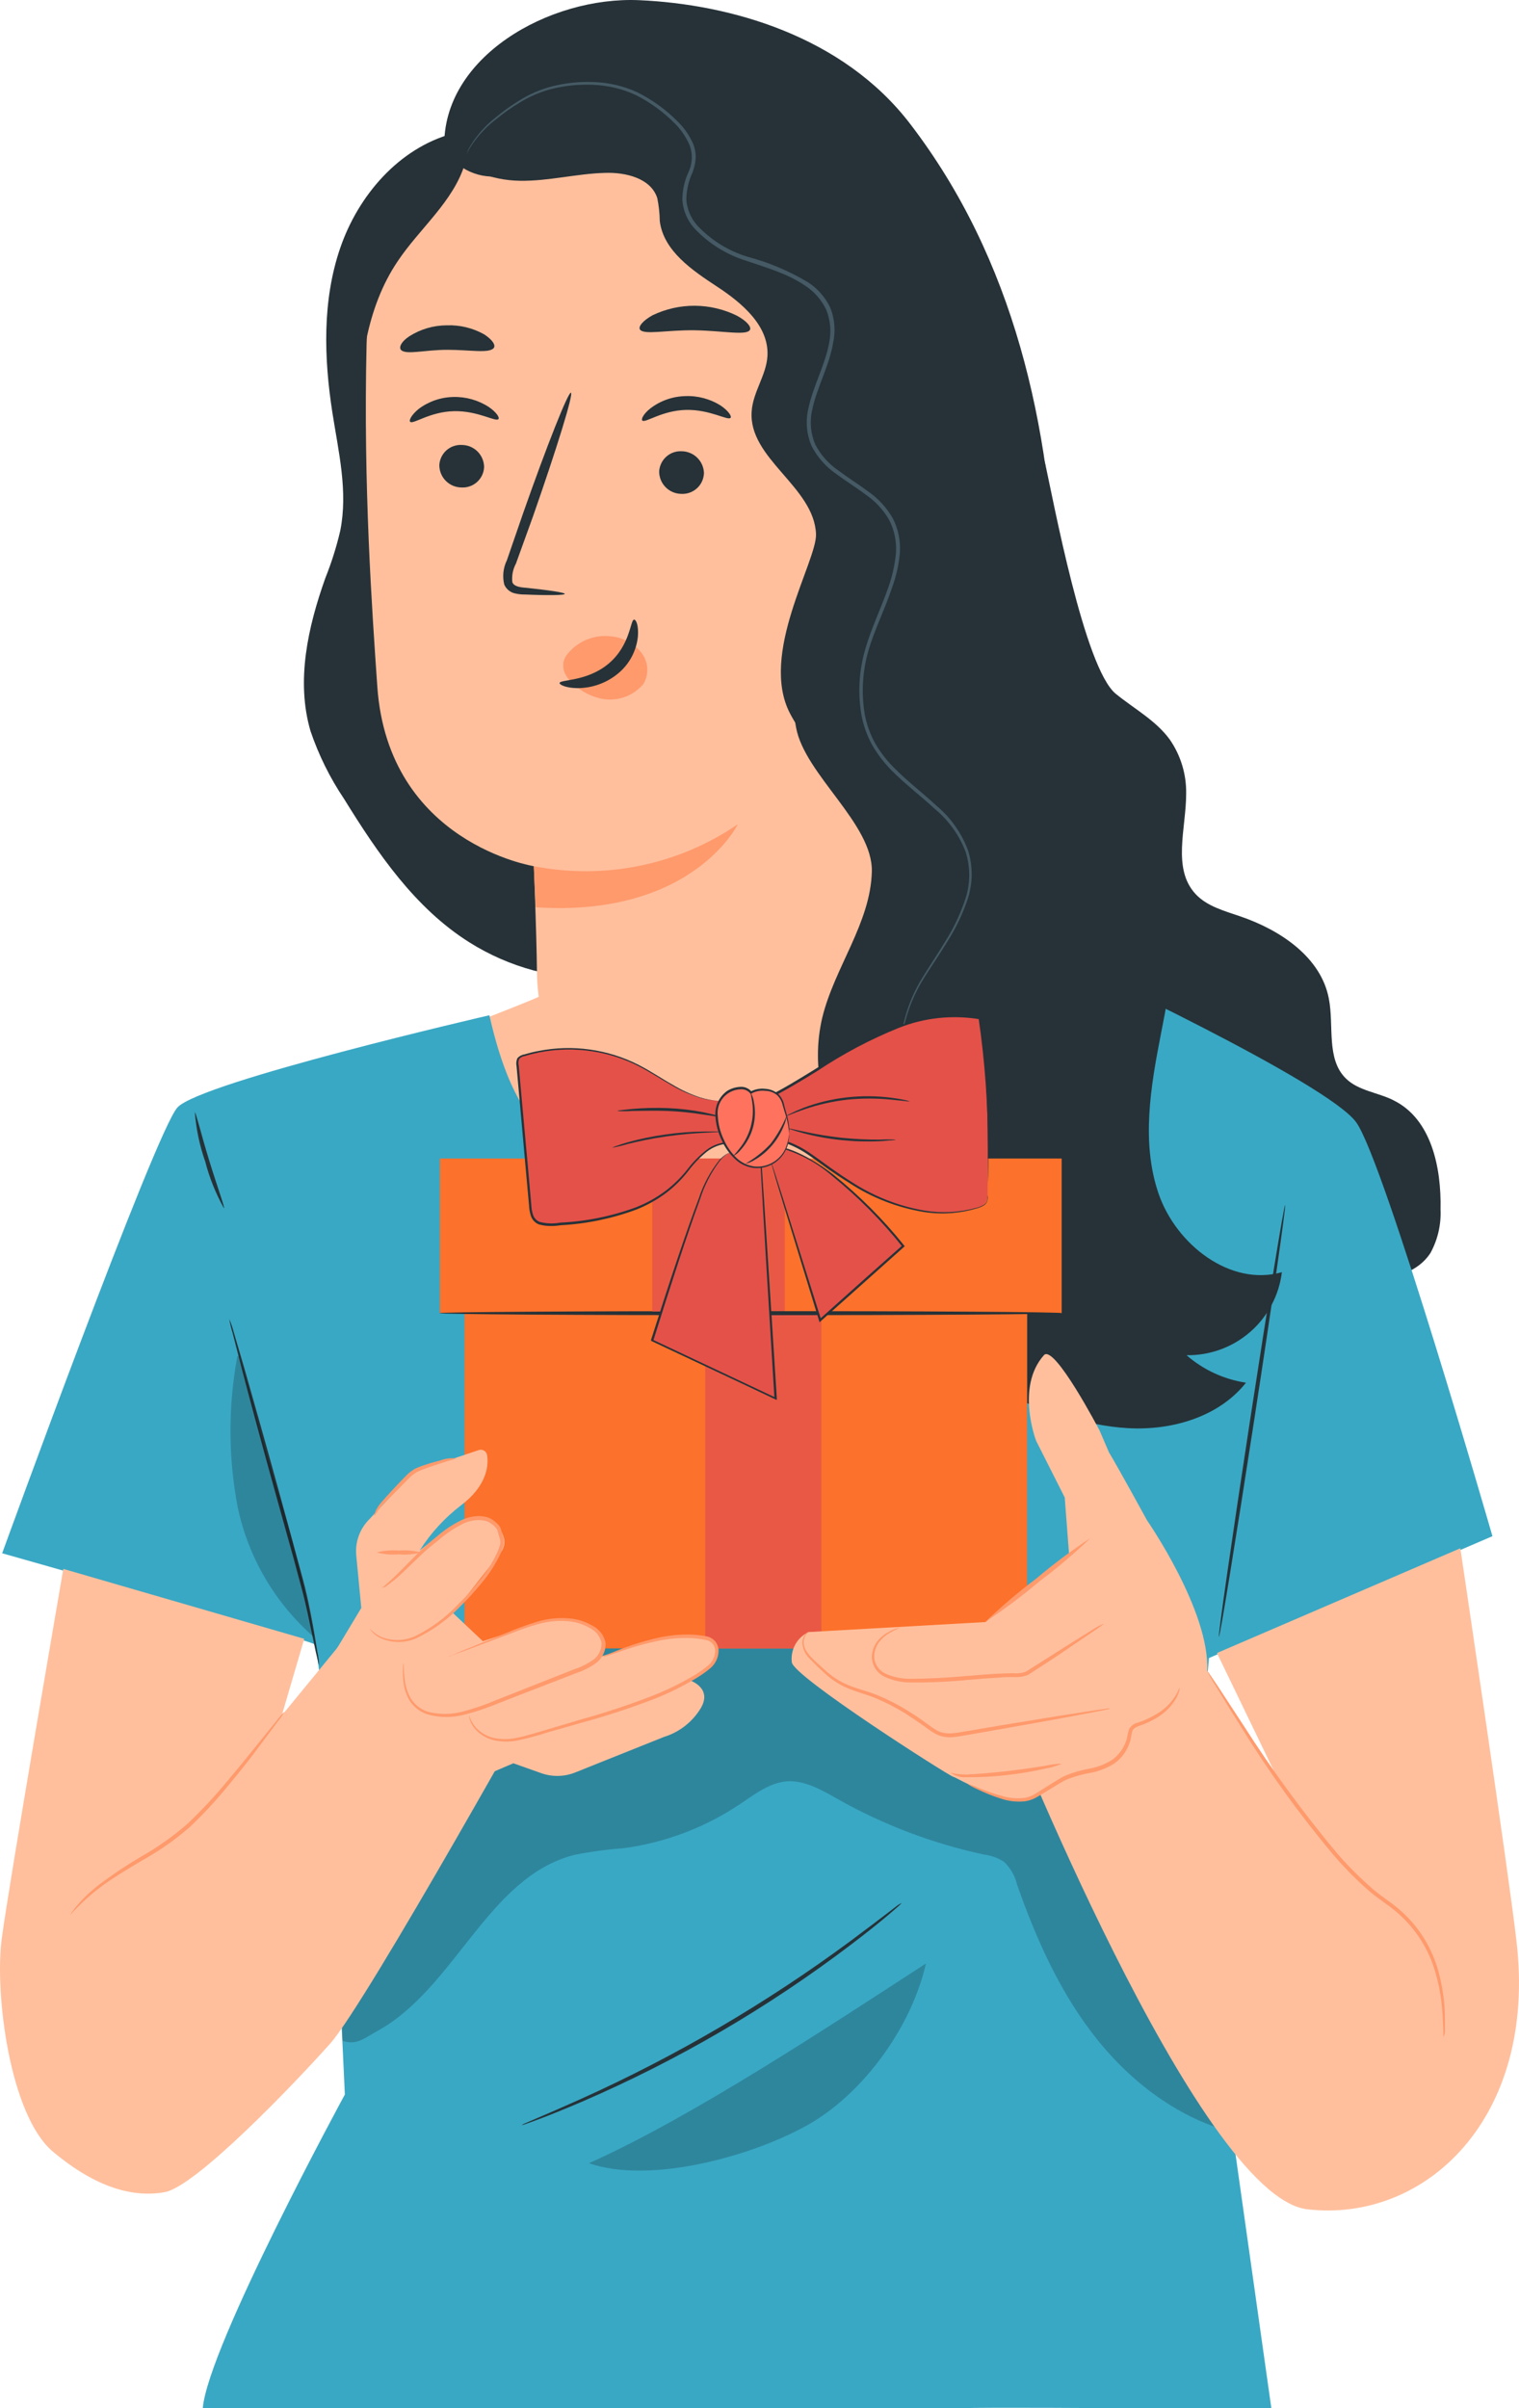
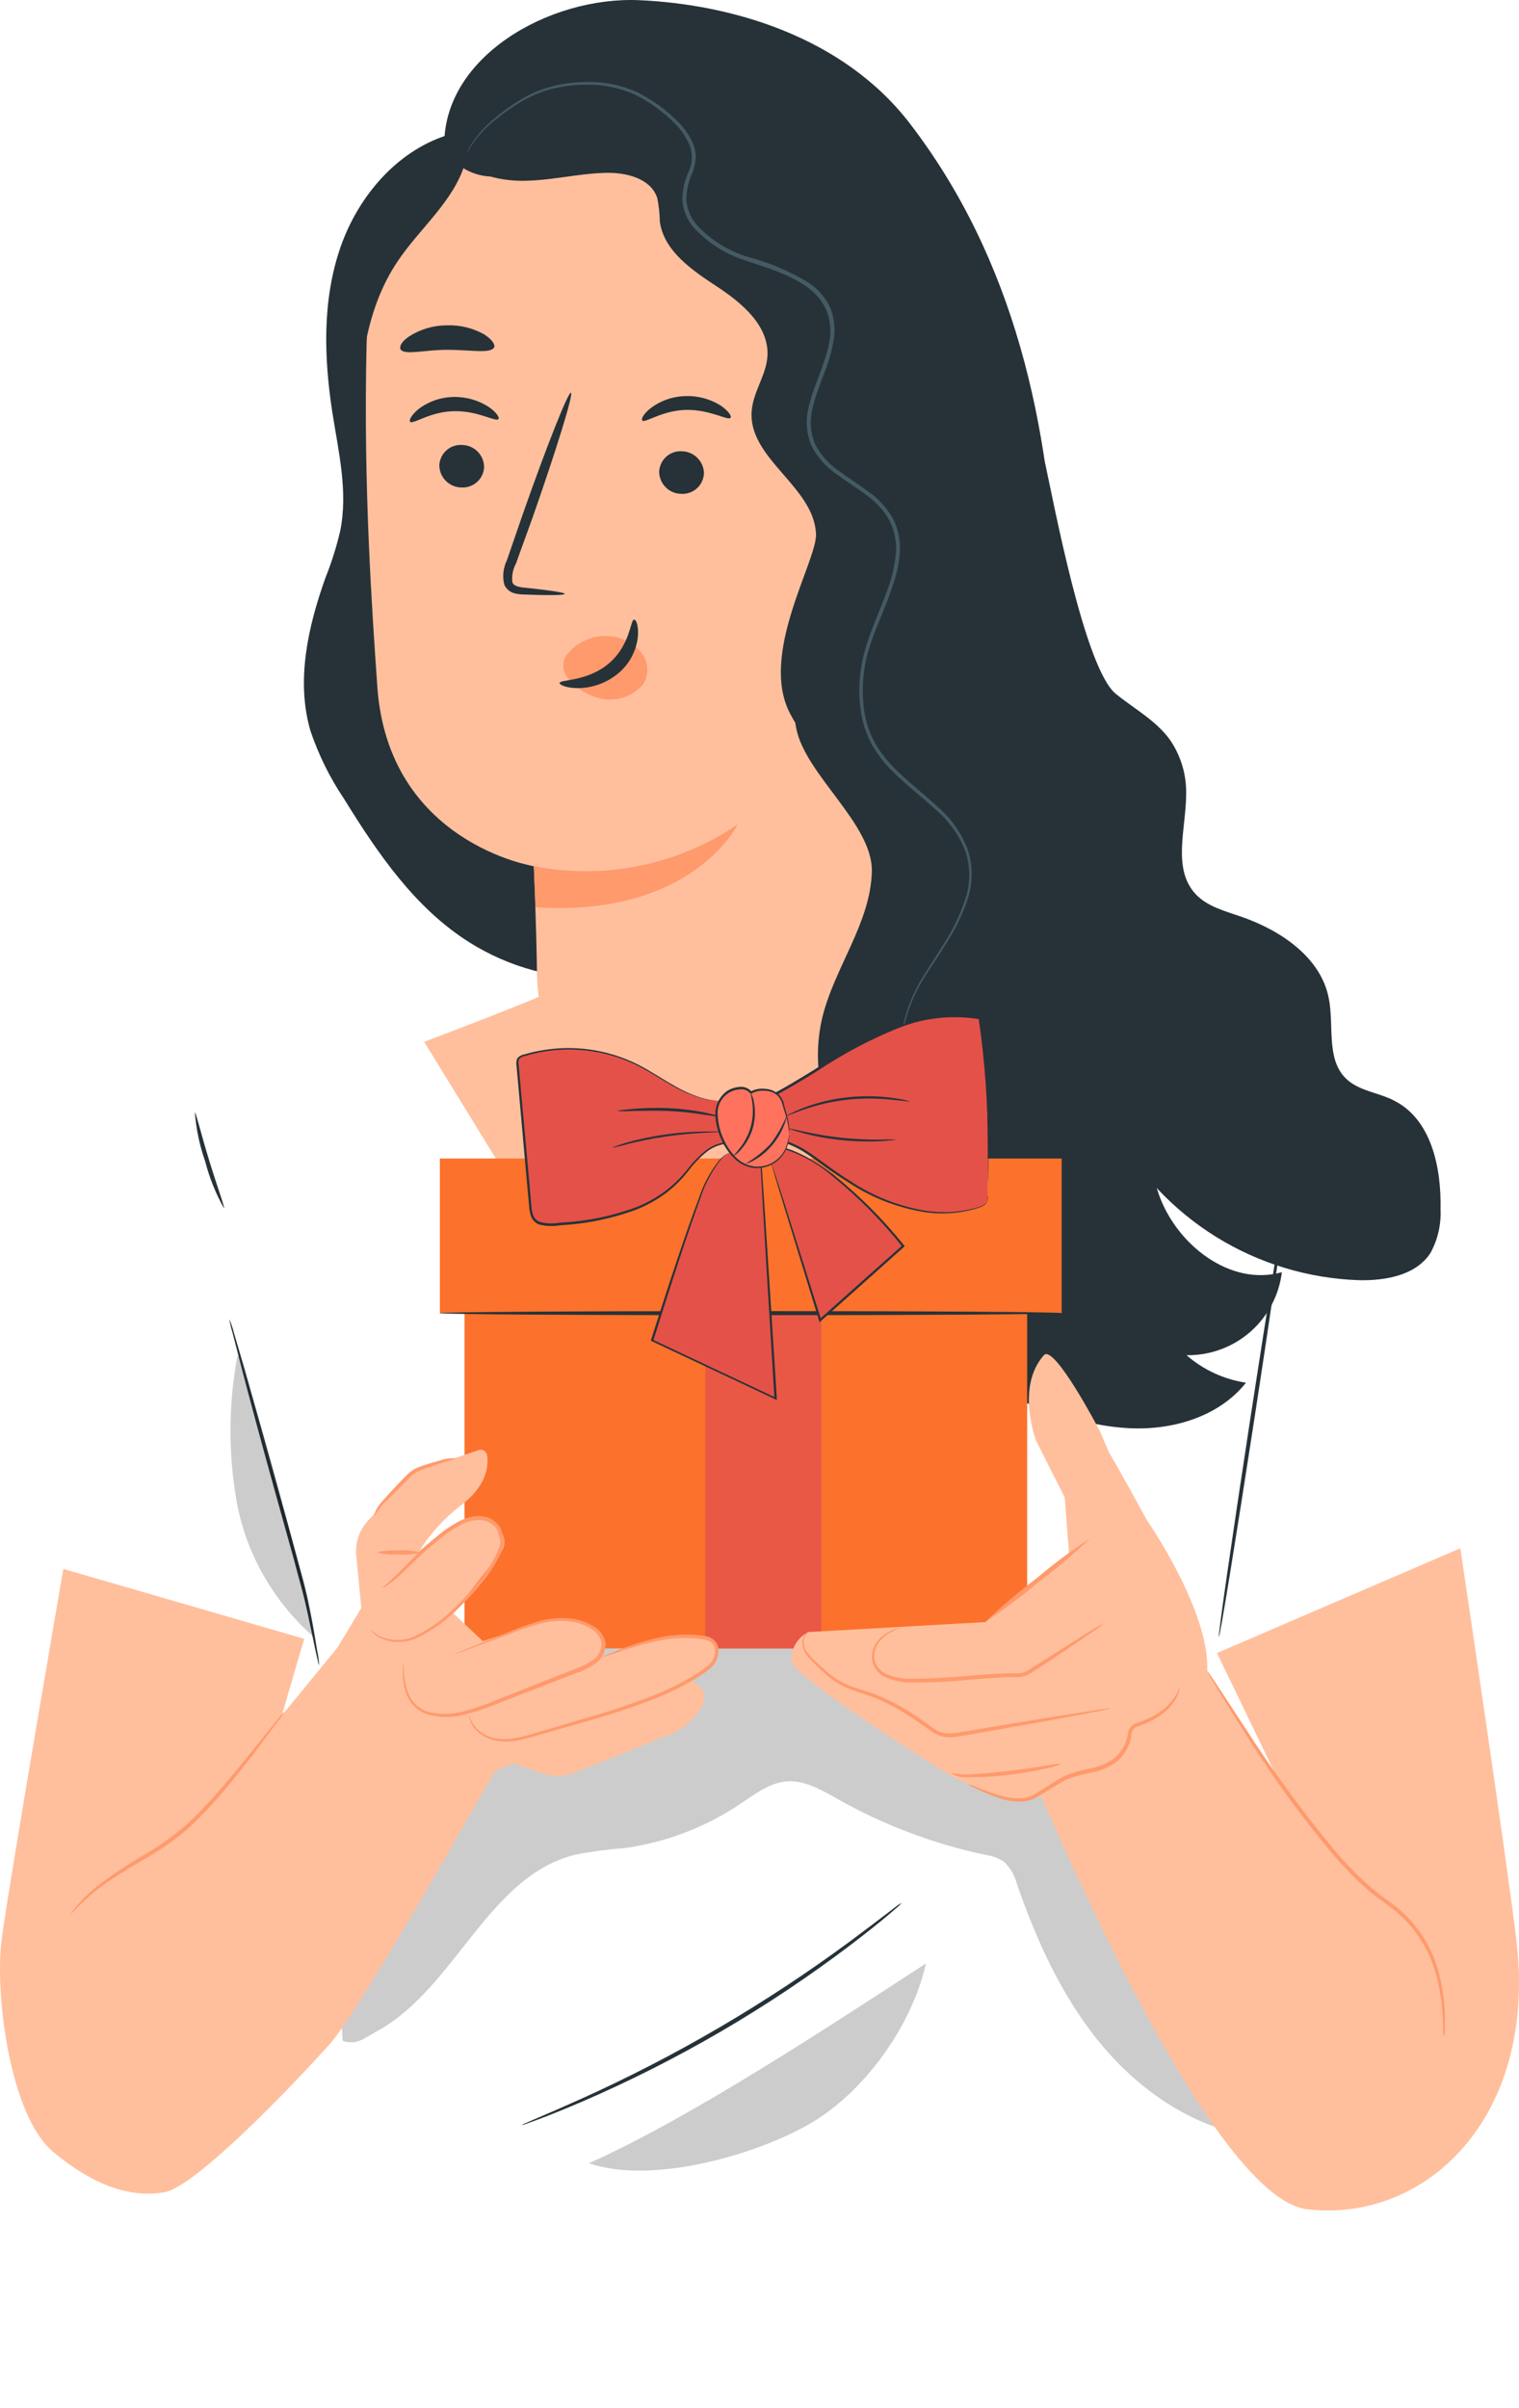
<svg xmlns="http://www.w3.org/2000/svg" id="a" viewBox="0 0 651.97 1033.31">
  <defs>
    <style>.b{fill:#455a64;}.c{fill:#ffbf9d;}.d{fill:#ff9a6c;}.e{fill:#e95845;}.f{fill:#fc712b;}.g{fill:#ff725e;}.h{fill:#e45149;}.i{fill:#39a8c4;}.j{opacity:.2;}.k{fill:#263238;}</style>
  </defs>
  <path class="c" d="M231.17,427.33c9.7-2.7-47.92,19.3-49.11,19.7l51.47,83.81,199.4,42.45,75.09-121.97-151.74-45.25-125.11,21.26Z" />
  <path class="k" d="M598.1,472.11c-6.76-3.38-15.07-4.06-20.45-9.36-8.52-8.38-5-22.54-7.3-34.27-3.38-17.78-20.85-29.44-38.02-35.28-6.76-2.33-14.3-4.29-19.2-9.6-10.14-10.95-3.99-28.22-4.02-43.09,.13-8.27-2.33-16.38-7.03-23.18-5.98-8.21-15.27-13.18-23.15-19.6-13.52-10.95-26.84-83.14-30.59-100.1l1.66,147.86c1.87,25.79,5.06,51.46,9.56,76.92,3.75,21.29,8.55,42.75,18.62,61.88,10.31,19.04,25.42,35.06,43.82,46.46,18.41,11.41,39.47,17.8,61.11,18.56,11.52,.27,24.6-2.03,30.85-11.66,3.13-5.71,4.63-12.18,4.33-18.69,.4-17.98-3.92-38.86-20.21-46.84Z" />
-   <path class="i" d="M210.05,435.63s-124.23,28.66-133.93,39.61S.93,666.49,.93,666.49c0,0,128.9,36.47,133.76,38.9,4.87,2.43,13.32,193.35,13.32,193.35,0,0-58.65,107.81-60.98,134.57h87.72c63.91,0,104.87-.16,169.17,0h70.18c7.7-.37,65.16,0,65.16,0h66.41l-34.09-241.57,7.33-80.3,121.66-52.28s-46.27-160.46-58.43-177.53c-12.17-17.07-121.66-68.1-121.66-68.1,0,0-59.45,84.49-133.63,89.35-74.18,4.87-102.23-2.8-116.8-67.25Z" />
  <path class="k" d="M194.17,57.33c-22.98,6.32-40.39,26.5-48.13,49.04-7.74,22.54-7.03,47.14-3.38,70.67,2.64,16.9,6.76,33.8,3.38,50.69-1.61,6.91-3.75,13.69-6.39,20.28-7.5,21.05-12.67,44.17-6.39,65.63,3.49,10.3,8.33,20.1,14.4,29.13,14.46,23.39,30.42,46.87,53.8,61.58,17.11,10.77,37.05,16.15,57.25,15.44,7.23-23.45,8.75-48.29,9.4-72.83,2.67-104.77-9.83-209.53-22.31-313.66" />
  <path class="i" d="M184.74,171.05c-.77,3.33-2.47,6.38-4.9,8.79-1.99,2.81-4.75,4.98-7.94,6.25-.3-.44,3.04-3.38,6.52-7.43,3.48-4.06,5.85-7.87,6.32-7.6Z" />
  <path class="k" d="M386.97,266.63c9.46-26.36,18.79-52.92,23.66-80.54,4.87-27.61,4.76-56.47-4.22-83-1.35-4.02-13.18-31.06-17.41-30.79-3.04,.2,3.99,25.35,2.4,27.92-15.31,24.57-20.28,54.55-18.66,83.44,1.67,28.1,6.48,55.93,14.33,82.97" />
  <path class="c" d="M312.22,496.54c20.83-.55,40.62-9.22,55.14-24.16,14.53-14.94,22.63-34.97,22.59-55.8l-.57-261.28c2.09-70.16-37.17-129.88-107.27-130.01l-6.49,.34c-31.47,1.82-61.11,15.4-83.02,38.06-21.91,22.66-34.5,52.73-35.26,84.25-1.45,60.83,2.37,114.13,4.6,146.61,4.66,67.22,67.19,77.12,67.19,77.12,0,0,1.12,26.33,1.35,46.1,.14,10.56,2.38,20.98,6.58,30.67,4.2,9.69,10.27,18.44,17.87,25.77,7.6,7.33,16.58,13.07,26.42,16.91,9.84,3.83,20.33,5.68,30.89,5.44Z" />
  <path class="d" d="M229.11,371.66c15.06,2.96,30.56,2.89,45.59-.19,15.03-3.09,29.3-9.13,41.98-17.79,0,0-19.43,40.05-86.79,35.62l-.78-17.64Z" />
  <path class="k" d="M188.56,199.71c.04,2.5,1.05,4.9,2.82,6.66,1.77,1.77,4.17,2.77,6.67,2.8,1.22,.07,2.44-.1,3.59-.5,1.15-.4,2.21-1.03,3.12-1.85,.91-.82,1.64-1.81,2.16-2.91,.52-1.1,.81-2.3,.86-3.52-.04-2.5-1.05-4.9-2.82-6.66-1.77-1.77-4.17-2.77-6.67-2.8-1.22-.08-2.44,.09-3.6,.49-1.15,.4-2.22,1.03-3.12,1.85-.91,.82-1.64,1.81-2.16,2.92-.52,1.11-.81,2.31-.86,3.53Z" />
  <path class="k" d="M176.05,180.99c1.22,1.25,8.38-4.33,18.76-4.56,10.38-.24,18.05,4.8,19.13,3.38,.54-.57-.71-2.81-4.09-5.14-4.56-2.98-9.93-4.49-15.38-4.33-5.38,.13-10.58,1.95-14.87,5.2-3.11,2.6-4.16,4.9-3.55,5.44Z" />
  <path class="k" d="M282.92,202.45c.03,2.5,1.05,4.9,2.82,6.66,1.77,1.77,4.17,2.77,6.67,2.8,1.22,.07,2.45-.11,3.61-.52,1.16-.41,2.22-1.05,3.13-1.88,.91-.83,1.64-1.83,2.15-2.94,.51-1.11,.8-2.32,.85-3.55-.07-2.49-1.1-4.85-2.87-6.6-1.77-1.75-4.14-2.75-6.63-2.79-1.22-.07-2.44,.1-3.6,.5-1.16,.41-2.22,1.04-3.12,1.86-.91,.82-1.64,1.82-2.16,2.92-.52,1.11-.81,2.31-.86,3.53Z" />
  <path class="k" d="M242.43,254.83c0-.57-6.45-1.55-16.9-2.64-2.64-.2-5.17-.68-5.64-2.47-.29-2.72,.25-5.47,1.55-7.87,2.33-6.45,4.8-13.21,7.33-20.28,10.14-28.93,17.47-52.65,16.29-53.06-1.18-.41-10.34,22.71-20.51,51.64l-7,20.28c-1.58,3.23-1.97,6.92-1.12,10.41,.4,.92,1.01,1.74,1.78,2.39s1.67,1.12,2.65,1.36c1.47,.36,2.98,.53,4.49,.51,10.51,.44,17.03,.3,17.07-.27Z" />
-   <path class="k" d="M274.6,141.25c1.32,2.7,11.49,.27,23.66,.47,12.17,.2,22.4,2.43,23.65-.24,.61-1.28-1.39-3.72-5.61-6.02-5.62-2.77-11.8-4.22-18.07-4.26-6.27-.04-12.46,1.35-18.12,4.06-4.09,2.26-6.08,4.7-5.51,5.98Z" />
  <path class="k" d="M172.07,150.1c2.06,2.33,10.14,0,19.94,0s18.01,1.66,19.94-.81c.84-1.18-.47-3.38-4.06-5.78-4.94-2.78-10.56-4.14-16.22-3.92-5.64,.04-11.15,1.65-15.92,4.66-3.48,2.26-4.6,4.7-3.68,5.85Z" />
-   <path class="c" d="M388.6,209.95c1.15-.54,45.96-14.84,45.59,31.26-.37,46.1-46.57,36.23-46.64,34.91-.07-1.32,1.05-66.17,1.05-66.17Z" />
-   <path class="d" d="M401.78,258.75c.2,0,.81,.57,2.17,1.22,1.9,.82,4.04,.88,5.98,.17,4.9-1.76,9.06-9.46,9.33-17.74,.17-3.96-.57-7.9-2.17-11.52-.41-1.45-1.18-2.77-2.22-3.85-1.04-1.08-2.33-1.9-3.76-2.37-.92-.25-1.9-.17-2.77,.23-.87,.39-1.57,1.08-2,1.93-.61,1.28-.34,2.23-.57,2.3-.24,.07-.98-.78-.61-2.7,.27-1.14,.92-2.16,1.86-2.87,1.27-.94,2.86-1.34,4.43-1.12,1.89,.39,3.65,1.25,5.11,2.51,1.46,1.26,2.58,2.87,3.24,4.69,1.92,4.01,2.84,8.43,2.67,12.88-.37,9.29-5.17,17.95-11.86,19.8-1.24,.35-2.54,.42-3.81,.19-1.27-.22-2.47-.73-3.52-1.48-1.42-1.15-1.79-2.16-1.49-2.26Z" />
  <path class="k" d="M275.68,180.45c1.22,1.22,8.42-4.33,18.76-4.56,10.34-.24,18.05,4.77,19.13,3.38,.54-.57-.71-2.8-4.09-5.14-4.57-2.94-9.95-4.39-15.38-4.16-5.38,.13-10.59,1.95-14.87,5.2-3.11,2.43-4.12,4.73-3.55,5.27Z" />
  <path class="d" d="M246.01,293.43c3.56,3.37,8.02,5.64,12.84,6.52,3.19,.5,6.46,.17,9.49-.95,3.03-1.12,5.72-3.01,7.81-5.47,1.26-2.13,1.83-4.59,1.63-7.05-.19-2.46-1.14-4.8-2.72-6.71-1.63-1.95-3.64-3.56-5.9-4.72-2.26-1.16-4.74-1.86-7.28-2.04-3.52-.37-7.07,.17-10.32,1.56-3.25,1.39-6.1,3.59-8.26,6.38,0,0-4.93,5.75,2.7,12.47Z" />
  <path class="k" d="M272.14,265.88c-1.62,0-1.52,10.92-10.85,18.82-9.33,7.91-21.05,6.76-21.12,8.41,0,.68,2.64,2.1,7.6,2.16,6.45,.02,12.7-2.24,17.64-6.39,4.75-3.96,7.76-9.63,8.38-15.78,.37-4.6-.74-7.3-1.66-7.23Z" />
  <path class="k" d="M190.69,63.41C189.61,24.65,235.57-1.64,274.4,.08c38.83,1.72,87.26,15.21,116.26,53.09,44.54,58.13,60.39,129.24,62.79,202.44,.44,12.94,0,26.12,3.38,38.63,7.91,29.78,35.05,51.3,43.93,80.8,6.56,22.17,1.96,45.9-2.47,68.57-4.43,22.68-8.52,46.6-1.05,68.47,7.47,21.87,30.79,40.12,52.96,33.8-1.22,9.94-6.07,19.09-13.63,25.66-7.56,6.58-17.28,10.12-27.3,9.96,7.21,6.28,16.06,10.37,25.52,11.8-11.7,14.74-31.84,20.58-50.69,19.5-18.86-1.08-36.6-8.01-54.07-14.87-14.2-5.61-30.42-13.52-33.09-28.59-1.62-9.29,2.67-18.69,1.96-28.08-1.35-18.08-19.5-29.23-31.26-43.02-7.08-8.42-12.1-18.38-14.65-29.08-2.55-10.7-2.57-21.85-.05-32.56,5.27-21.53,20.72-40.56,21.26-62.59,.51-20.51-28.79-41.64-32.51-61.81-3.95-21.49,1.35-33.49,12.84-62.93,15.65-40.01,11.39-76.72-7.98-114.91-19.36-38.19-28.56-52.35-51.94-63.74-25.58-12.47-60.83,0-78.24,4.66-4.95,1.01-10.1,.44-14.71-1.64-4.61-2.07-8.45-5.55-10.98-9.92" />
  <path class="k" d="M191.94,61.99c5.71,10.78,18.99,15.38,31.19,15.58,12.2,.2,24.23-3.04,36.4-3.38,8.99-.34,19.84,2.26,22.58,10.81,.67,3.27,1.03,6.6,1.08,9.94,1.66,12.77,13.89,21.02,24.64,28.08,10.75,7.06,22.37,16.9,21.56,29.84-.51,8.21-6.25,15.41-6.76,23.66-1.52,20.28,26.87,32.34,27.61,52.69,.4,11.59-24.54,51.47-11.12,76.99,17.71,33.8,11.08-41.43,12.13-41.06,2.33,.81,4.73-.95,6.52-2.67,22.81-21.73,32.04-55.36,28.29-86.65-3.75-31.29-19.16-60.29-39.27-84.49-11.86-14.36-25.75-27.51-42.62-35.38-16.86-7.87-37.17-9.94-54.07-2.33-10.98,4.97-20.85,13.86-32.88,14.16" />
  <path class="b" d="M393.23,466.9l-1.05-1.18c-.34-.41-.78-.88-1.22-1.49l-1.42-2.3c-2.69-5.35-3.65-11.41-2.74-17.34,1.35-9.32,4.69-18.23,9.77-26.16,2.87-4.66,6.15-9.46,9.33-14.77,3.45-5.49,6.24-11.36,8.31-17.51,2.31-6.71,2.39-13.99,.2-20.75-2.77-7.19-7.36-13.53-13.31-18.42-5.88-5.44-12.61-10.48-18.69-16.66-3.09-3.17-5.78-6.71-8.01-10.54-2.21-4-3.77-8.32-4.63-12.81-1.63-9.32-1.12-18.89,1.49-27.98,2.57-9.29,6.96-18.01,10.14-27.31,1.63-4.63,2.69-9.44,3.14-14.33,.35-4.9-.64-9.81-2.87-14.19-2.52-4.37-5.98-8.11-10.14-10.95-4.09-3.08-8.52-5.78-12.78-8.96-4.41-3.06-7.99-7.16-10.44-11.93-2.11-4.92-2.61-10.39-1.45-15.61,2.1-10.14,7.34-19.13,9.03-28.69,.96-4.66,.54-9.49-1.18-13.92-1.97-4.26-5.09-7.88-9.02-10.44-7.71-5.31-16.9-7.84-25.35-10.75-8.64-2.66-16.41-7.55-22.54-14.19-2.91-3.34-4.64-7.54-4.93-11.96,.02-4.21,.95-8.36,2.74-12.17,1.59-3.51,1.75-7.5,.44-11.12-1.44-3.41-3.5-6.51-6.08-9.16-4.97-5.09-10.75-9.33-17.1-12.54-5.87-2.7-12.23-4.19-18.69-4.39-5.77-.22-11.55,.36-17.17,1.72-4.88,1.24-9.54,3.21-13.82,5.85-3.64,2.16-7.11,4.6-10.38,7.3-4.66,3.58-8.61,8-11.63,13.05-.98,1.79-1.48,3.8-1.45,5.85v-1.55c.15-1.55,.58-3.06,1.25-4.46,2.91-5.22,6.81-9.81,11.49-13.52,3.28-2.75,6.76-5.26,10.41-7.5,4.33-2.71,9.05-4.75,13.99-6.05,5.71-1.45,11.59-2.08,17.47-1.89,6.62,.16,13.14,1.65,19.16,4.39,6.51,3.25,12.44,7.55,17.54,12.74,2.79,2.75,5.02,6.03,6.56,9.63,.75,1.94,1.09,4.01,.98,6.08-.15,2.06-.61,4.09-1.35,6.02-1.7,3.64-2.6,7.61-2.64,11.63,.29,4.1,1.93,7.98,4.66,11.05,5.95,6.36,13.49,11.03,21.83,13.52,9.07,2.41,17.75,6.09,25.79,10.92,4.18,2.72,7.5,6.56,9.6,11.09,1.84,4.82,2.22,10.07,1.08,15.11-1.79,10.14-6.99,18.89-8.99,28.73-1.08,4.86-.62,9.94,1.32,14.53,2.32,4.52,5.74,8.39,9.94,11.25,4.12,3.11,8.58,5.85,12.77,8.99,4.34,3,7.95,6.92,10.58,11.49,2.4,4.68,3.46,9.93,3.04,15.17-.48,5.05-1.62,10.01-3.38,14.77-3.14,9.43-7.57,18.15-10.14,27.04-2.53,8.85-3.05,18.16-1.52,27.24,.82,4.32,2.31,8.48,4.43,12.34,2.15,3.69,4.75,7.1,7.74,10.14,5.95,6.08,12.64,11.15,18.59,16.66,6.07,5.08,10.73,11.65,13.52,19.06,2.24,7.03,2.13,14.6-.3,21.56-2.14,6.22-5.01,12.17-8.55,17.71-3.21,5.31-6.56,10.14-9.43,14.7-5.08,7.79-8.47,16.57-9.94,25.75-.96,5.8-.13,11.76,2.4,17.07l1.28,2.3c.44,.64,.84,1.12,1.15,1.55,.44,.47,.83,.98,1.18,1.52Z" />
  <path class="k" d="M199.58,70.14c-4.93,16.36-19.4,27.75-28.9,41.97-13.52,20.04-16.46,45.18-16.9,69.32,.68-11.36-3.85-22.31-6.08-33.46-3.95-19.82-.49-40.41,9.72-57.85,10.22-17.44,26.48-30.53,45.7-36.78" />
  <path class="k" d="M98.39,565.96c.81,1.86,1.46,3.78,1.96,5.74,1.18,3.99,2.74,9.33,4.63,15.78,3.85,13.52,9.06,31.83,14.67,52.25,2.81,10.14,5.44,19.94,7.87,28.83,1.18,4.43,2.4,8.62,3.38,12.6,.98,3.99,1.76,7.74,2.43,11.15,1.32,6.76,2.23,12.37,2.84,16.19,.44,1.98,.71,3.99,.81,6.02-.24-.48-.4-.99-.47-1.52l-1.01-4.36c-.84-4.09-1.99-9.5-3.38-16.09-.74-3.38-1.59-7.1-2.64-11.02-1.05-3.92-2.26-8.15-3.38-12.54l-8.01-28.79c-5.64-20.28-10.65-38.97-14.19-52.42-1.66-6.49-3.04-11.86-4.09-15.92-.6-1.94-1.07-3.91-1.42-5.91Z" />
  <path class="k" d="M387.01,816.58s-.44,.51-1.39,1.35l-4.19,3.62c-3.65,3.11-9.09,7.47-15.92,12.67-35.69,27.13-74.55,49.83-115.72,67.59-7.91,3.38-14.36,5.98-18.86,7.64l-5.2,1.89c-.6,.23-1.22,.42-1.86,.54,.53-.37,1.11-.67,1.72-.88l5.07-2.2c4.43-1.86,10.81-4.63,18.62-8.14,40.78-18.37,79.49-41.03,115.48-67.59,6.76-5.07,12.44-9.3,16.22-12.23l4.39-3.38c.52-.34,1.06-.63,1.62-.88Z" />
  <g class="j">
    <path d="M482.58,752.78c-22.98-27.31-55.09-45.49-88.11-59.07-33.02-13.59-70.26-23.66-105.81-16.53-32.78,6.42-61.1,26.32-88.14,45.96-9.17,6.01-17.39,13.36-24.4,21.8-7.1,9.46-10.98,20.89-14.57,32.18-9.23,29.27-8.38,63.3-14.77,93.27l.27,5.34c6.18,1.89,8.96-.98,14.63-4.09,33.8-18.38,47.62-66.44,85.03-75.77,6.86-1.36,13.81-2.29,20.78-2.8,18.17-2.41,35.53-9.03,50.69-19.33,6.12-4.09,12.34-8.89,19.7-9.4,7.37-.5,14.9,3.75,21.66,7.61,19.67,11.1,40.91,19.14,62.99,23.86,3,.38,5.88,1.44,8.42,3.08,2.75,2.64,4.69,6.02,5.58,9.73,8.28,23.66,18.76,47.08,34.54,66.68,15.78,19.6,37.18,35.32,61.88,40.56-5.1-57.59-13.22-118.79-50.39-163.07Z" />
  </g>
  <g class="j">
    <path d="M252.77,928.21c26.09,9.06,69.52-2.8,93.65-16.26,24.13-13.45,44.92-42.41,51-69.45-40.69,26.39-100.47,66-144.65,85.71Z" />
  </g>
  <g class="j">
    <path d="M117.96,635.75c-5.61-17.54-9.8-36.27-15.44-53.81h-.64c-4,21.46-3.94,43.48,.17,64.92,4.58,21.57,16.04,41.06,32.65,55.56-4.04-22.58-9.63-44.86-16.73-66.68Z" />
  </g>
  <path class="k" d="M96.13,518.47c-3.52-6.31-6.23-13.04-8.04-20.04-2.4-6.82-3.9-13.92-4.46-21.12,.47,0,2.67,9.26,6.15,20.62,3.48,11.35,6.83,20.35,6.35,20.55Z" />
  <path class="k" d="M551.59,517.06c.47,0-5.47,41.6-13.35,92.74-7.88,51.13-14.6,92.57-15.07,92.5-.47-.07,5.51-41.6,13.35-92.77,7.84-51.17,14.6-92.53,15.07-92.46Z" />
  <path class="c" d="M430.5,731.86s83.47,210.61,130.59,216.12c50.22,5.88,98.92-38.59,89.76-115.41-3.38-29.47-24.06-168.23-24.06-168.23l-104.46,44.95,27.74,57.45-41.16-64.21-78.4,29.33Z" />
  <path class="c" d="M27.18,673.19S3.76,808.88,.72,832.03c-3.04,23.15,3.38,75.6,22.03,91.25,18.66,15.65,34.64,19.77,47.99,17.34,13.35-2.43,55.26-46.13,70.97-63.74,15.71-17.61,95.03-160.19,95.03-160.19l-73.17-32.55-42.62,51.94,9.63-32.88-103.42-30.01Z" />
  <path class="d" d="M122.22,734.36c-.83,1.47-1.8,2.86-2.87,4.16l-8.21,10.98c-3.38,4.63-7.74,10.14-12.64,16.02-5.23,6.47-10.87,12.59-16.9,18.32-6.3,5.52-13.18,10.35-20.51,14.4-6.59,3.92-12.47,7.47-17.13,10.88-5.01,3.71-9.63,7.91-13.79,12.54,0,0,.2-.44,.68-1.15,.71-1.04,1.47-2.03,2.3-2.97,3.02-3.5,6.42-6.67,10.14-9.43,5.43-4.04,11.07-7.8,16.9-11.25,7.23-4.06,14.02-8.85,20.28-14.3,5.99-5.68,11.63-11.72,16.9-18.08,4.97-5.85,9.26-11.22,12.91-15.72l8.65-10.68c.99-1.34,2.1-2.58,3.31-3.72Z" />
  <path class="f" d="M199.37,563.46v143.87h241.5v-143.87H199.37Z" />
  <path class="f" d="M455.68,497.11H188.8v66.34H455.68v-66.34Z" />
  <path class="e" d="M352.54,563.46h-49.85v143.87h49.85v-143.87Z" />
  <path class="k" d="M455.55,563.46c0,.47-59.75,.88-133.46,.88s-133.43-.4-133.43-.88,59.72-.88,133.43-.88,133.46,.37,133.46,.88Z" />
-   <path class="e" d="M336.86,562.48l-56.88,.27v-65.63h56.88v65.36Z" />
  <path class="h" d="M310.83,472.44c-6.89,0-13.66-1.84-19.6-5.34-6.05-3.38-11.69-7.23-17.85-10.14-15.17-7.43-32.6-8.8-48.73-3.82-.79,.16-1.5,.57-2.03,1.18-.44,.79-.58,1.72-.41,2.6l5.47,60.83c-.14,1.28,.05,2.57,.55,3.76,.5,1.19,1.3,2.22,2.32,3.01,1.02,.79,2.22,1.31,3.49,1.5,1.27,.2,2.57,.06,3.78-.39,9.68-.5,19.27-2.03,28.63-4.56,9.4-2.55,17.98-7.49,24.91-14.33,3.14-3.38,5.74-7.03,8.95-10.14,3.09-3.36,7.29-5.5,11.83-6.01l-1.32-18.15Z" />
  <path class="h" d="M423.84,512.9c.27-25.38,.51-50.9-3.38-75.97-16.32-3.38-33.22,1.86-48.02,9.43-14.8,7.57-28.29,17.57-43.19,24.94l-3.04,17.71c5.14-.77,10.39,.14,14.97,2.6,4.53,2.44,8.84,5.27,12.88,8.45,9.39,7.15,19.8,12.85,30.89,16.9,11.18,4.03,23.35,4.45,34.78,1.18,1.37-.34,2.58-1.17,3.38-2.33,.48-.89,.74-1.89,.74-2.91Z" />
  <path class="k" d="M310.83,472.44v1.12c0,.78,.2,1.96,.34,3.38,.3,3.11,.71,7.6,1.25,13.52v.27h-.24c-3.17,.27-6.2,1.44-8.72,3.38-2.98,2.4-5.64,5.16-7.94,8.21-2.71,3.52-5.87,6.68-9.4,9.4-3.96,2.98-8.3,5.42-12.91,7.26-10.5,3.9-21.53,6.18-32.71,6.76-3.04,.52-6.16,.41-9.16-.34-.76-.3-1.46-.76-2.04-1.34-.58-.58-1.04-1.28-1.34-2.04-.52-1.51-.82-3.1-.88-4.7-.57-6.19-1.12-12.54-1.72-18.99-.84-9.46-1.66-18.72-2.47-27.68-.41-4.49-.81-8.89-1.18-13.18-.24-1.13-.12-2.31,.34-3.38,.78-.9,1.86-1.48,3.04-1.65,2.01-.61,4.05-1.11,6.12-1.49,14.56-2.85,29.66-.75,42.89,5.98,5.58,2.87,10.14,6.08,14.57,8.51,3.6,2.18,7.43,3.96,11.42,5.31,2.53,.85,5.15,1.38,7.81,1.59,1.82,0,2.84,0,2.8,0h-2.8c-2.7-.12-5.37-.6-7.94-1.42-4.06-1.29-7.96-3.03-11.62-5.2-4.33-2.43-9.02-5.58-14.57-8.42-6.06-3.03-12.56-5.11-19.26-6.15-7.68-1.22-15.52-1.07-23.15,.44-1.99,.4-4.02,.91-6.02,1.52-.95,.11-1.84,.55-2.5,1.25-.37,.91-.44,1.92-.2,2.87,.41,4.29,.78,8.68,1.18,13.15,.81,8.96,1.66,18.21,2.53,27.71,.57,6.42,1.15,12.77,1.69,18.99,.05,1.5,.33,2.98,.81,4.39,.25,.66,.64,1.26,1.14,1.76,.5,.5,1.11,.88,1.77,1.12,2.84,.7,5.8,.79,8.69,.27,11.1-.52,22.05-2.73,32.48-6.56,4.55-1.79,8.85-4.18,12.78-7.1,3.49-2.67,6.64-5.77,9.36-9.23,2.34-3.08,5.07-5.85,8.11-8.25,2.61-1.99,5.75-3.17,9.02-3.38l-.24,.24c-.41-5.74-.75-10.14-.98-13.28,0-1.49,0-2.67-.2-3.38-.2-.71,.07-1.25,.07-1.25Z" />
  <path class="k" d="M423.84,512.9c.11,.69,.11,1.4,0,2.1-.19,.86-.7,1.62-1.42,2.13-1.04,.66-2.18,1.14-3.38,1.42-7.31,2.16-15.01,2.66-22.54,1.49-11.44-1.88-22.35-6.14-32.04-12.5-2.8-1.72-5.64-3.62-8.52-5.61-2.87-1.99-5.68-4.16-8.68-6.18-3.02-2.13-6.31-3.87-9.77-5.17-3.57-1.33-7.43-1.72-11.19-1.12h-.68v-.68c.95-5.61,1.96-11.59,2.97-17.71v-.24h.2c7.03-3.38,14.06-7.74,21.19-12.13,11.14-7.35,23.02-13.5,35.45-18.35,11.14-4.43,23.29-5.7,35.12-3.69h.3v.31c2.52,18.25,3.65,36.66,3.38,55.08,0,6.76,0,11.9-.2,15.48v5.1c0,.12,0,.25,0,.37v-20.95c0-18.44-1.32-36.84-3.99-55.08l.34,.37c-11.67-1.94-23.65-.65-34.64,3.72-12.26,4.96-23.98,11.17-34.98,18.52-7.13,4.39-14.19,8.65-21.29,12.17l.27-.37c-1.05,6.11-2.06,12.06-3.04,17.71l-.54-.54c3.92-.63,7.94-.23,11.66,1.18,3.61,1.29,7.02,3.06,10.14,5.27,3.04,2.06,5.85,4.22,8.69,6.22,2.84,1.99,5.64,3.92,8.41,5.64,9.6,6.34,20.4,10.63,31.73,12.6,7.45,1.22,15.07,.81,22.34-1.22,1.13-.25,2.2-.7,3.18-1.32,.71-.46,1.21-1.18,1.42-1.99,.1-1.32,.03-2.06,.1-2.03Z" />
  <path class="h" d="M314.18,494.41s-4.59,0-10.44,11.83c-5.85,11.83-23.66,68.84-23.66,68.84l52.99,25.01-6.32-101.39-12.57-4.29Z" />
  <path class="h" d="M330.97,497.38l21.36,68.91,35.62-31.8s-30.79-38.9-54.07-42.55l-2.91,5.44Z" />
  <path class="k" d="M314.18,494.41l.84,.2,2.4,.74,9.4,2.97v.17c1.28,18.39,3.75,56.37,6.59,101.39v.84l-.75-.34-14.8-7-38.05-17.88-.37-.17v-.41c7.87-24.74,14.87-45.89,20.48-60.66,1.9-5.89,4.84-11.39,8.65-16.26,1.06-1.28,2.36-2.35,3.82-3.14,.38-.2,.79-.35,1.22-.44,.13-.03,.27-.03,.41,0h-.41c-.4,.13-.78,.3-1.15,.51-1.42,.88-2.66,2.03-3.65,3.38-3.69,4.9-6.51,10.4-8.35,16.26-5.44,14.8-12.34,35.99-20.11,60.83l-.24-.57,38.22,18.01,14.77,6.96-.68,.47c-2.8-45.18-5.07-83.17-6.05-101.59v.2l-9.3-3.14-2.4-.85-.5-.51Z" />
  <path class="k" d="M330.97,497.38c0-.12,0-.25,0-.37l.51-1.05c.51-.98,1.15-2.37,2.03-4.09,5.68,.71,14.53,4.73,24.1,12.1,11.22,9,21.42,19.2,30.42,30.42l.27,.37-.34,.3-16.32,14.57-19.33,17.24-.57,.51-.2-.75c-6.12-19.9-11.39-37.17-15.17-49.51-1.79-6.08-3.38-10.95-4.29-14.4l-1.11-3.82c-.24-.88-.34-1.32-.34-1.32,.21,.42,.38,.86,.51,1.32l1.28,3.85,4.56,14.33c3.89,12.3,9.26,29.47,15.48,49.27l-.78-.2,19.3-17.27,16.36-14.53v.64c-8.93-11.2-19.05-21.4-30.18-30.42-6.81-5.92-14.91-10.16-23.66-12.37h.2l-2.16,3.95-.57,1.02c.13,.07,.07,.2,.03,.2Z" />
  <path class="k" d="M309.28,485.69s-2.67,.17-6.93,.37c-4.26,.2-10.14,.67-16.56,1.59-6.42,.91-12.17,2.17-16.29,3.21-2.22,.65-4.48,1.2-6.76,1.62,.54-.32,1.12-.58,1.72-.75,1.12-.4,2.74-.95,4.8-1.55,5.37-1.5,10.83-2.62,16.36-3.38,5.53-.8,11.11-1.23,16.69-1.28h5.07c.63-.04,1.27,.01,1.89,.17Z" />
  <path class="k" d="M308.37,479.2s-2.43-.34-6.36-.94c-5.08-.81-10.2-1.33-15.34-1.56-6.02-.24-11.49,0-15.44,0-2.14,.16-4.28,.16-6.42,0,.55-.18,1.11-.3,1.69-.34l4.7-.51c5.16-.46,10.34-.58,15.51-.37,5.19,.21,10.35,.82,15.44,1.83,1.93,.4,3.38,.78,4.6,1.08,.58,.18,1.13,.45,1.62,.81Z" />
  <path class="k" d="M390.56,472.71s-3.04-.4-7.91-.85c-6.34-.64-12.72-.64-19.06,0-6.33,.73-12.56,2.14-18.59,4.22-4.63,1.59-7.37,2.91-7.44,2.74,.56-.44,1.19-.79,1.86-1.05,1.22-.64,3.04-1.45,5.34-2.37,6.03-2.29,12.32-3.81,18.72-4.53,6.39-.71,12.85-.65,19.23,.17,2.47,.34,4.43,.67,5.78,.98,.71,.14,1.41,.37,2.06,.68Z" />
  <path class="k" d="M384.57,489c-.59,.18-1.2,.28-1.82,.3-1.18,0-2.87,.27-5,.37-5.54,.26-11.08,.1-16.59-.47-5.52-.56-10.99-1.56-16.36-2.97-2.06-.54-3.69-1.05-4.84-1.42-.59-.15-1.16-.4-1.69-.71,0,0,2.57,.54,6.76,1.45,5.38,1.19,10.82,2.08,16.29,2.67,5.47,.55,10.96,.81,16.46,.78,2.26-.13,4.53-.13,6.79,0Z" />
  <path class="g" d="M338.65,486.74c-.11-3.46-.75-6.87-1.89-10.14-.95-2.87-.95-5.61-4.39-7.67-1.57-.79-3.31-1.2-5.07-1.2s-3.5,.41-5.07,1.2c-2.03-2.7-6.29-2.16-9.3-.57-1.47,.87-2.71,2.06-3.63,3.49-.92,1.43-1.49,3.06-1.67,4.75-.31,3.38,.19,6.79,1.45,9.94,1.51,4.76,4.42,8.95,8.35,12.03,1.8,1.3,3.9,2.12,6.11,2.38,2.21,.26,4.44-.03,6.5-.86,2.63-1.08,4.86-2.93,6.41-5.32,1.54-2.39,2.31-5.19,2.21-8.03Z" />
  <path class="k" d="M338.65,486.74c.03,.35,.03,.7,0,1.05-.05,1.04-.2,2.06-.44,3.07-.79,3.16-2.68,5.93-5.33,7.82-2.65,1.89-5.89,2.77-9.13,2.49-3.09-.34-5.99-1.68-8.25-3.82-2.46-2.32-4.43-5.11-5.78-8.21-1.57-3.27-2.48-6.82-2.67-10.44-.12-2.05,.28-4.11,1.16-5.96,.89-1.86,2.23-3.46,3.91-4.65,1.65-1.02,3.54-1.61,5.47-1.72,.95-.09,1.9,.05,2.78,.42s1.65,.94,2.26,1.67h-.61c1.97-1.1,4.25-1.54,6.49-1.25,2.04,.11,4,.89,5.54,2.23,1.29,1.26,2.16,2.89,2.5,4.66,.34,1.55,.81,2.94,1.15,4.22,.56,2.01,.92,4.07,1.08,6.15v2.23s0-.78-.27-2.2c-.25-2.04-.68-4.05-1.28-6.01-.37-1.25-.88-2.67-1.28-4.22-.34-1.63-1.15-3.12-2.33-4.29-1.44-1.21-3.25-1.89-5.14-1.92-2.04-.26-4.12,.14-5.91,1.15l-.37,.24-.24-.34c-.52-.61-1.18-1.09-1.93-1.39s-1.56-.4-2.36-.3c-1.4,.06-2.76,.42-4.02,1.04-1.25,.62-2.37,1.49-3.27,2.56-.9,1.07-1.57,2.31-1.97,3.66-.4,1.34-.51,2.75-.34,4.14,.17,3.52,1.05,6.96,2.57,10.14,1.3,2.98,3.17,5.68,5.51,7.94,2.08,1.98,4.75,3.25,7.61,3.62,2.53,.26,5.07-.22,7.33-1.39,1.64-.84,3.09-2.01,4.26-3.44,1.16-1.43,2.02-3.09,2.5-4.87,.78-2.57,.68-4.09,.81-4.06Z" />
  <path class="k" d="M314.58,496.13s1.22-1.22,2.87-3.38c2.21-2.72,3.83-5.87,4.76-9.25,.93-3.38,1.17-6.91,.68-10.38-.34-2.67-.88-4.26-.74-4.32,.76,1.3,1.26,2.73,1.45,4.22,.69,3.58,.54,7.28-.43,10.8-.97,3.52-2.75,6.76-5.18,9.48-.92,1.18-2.09,2.15-3.42,2.84Z" />
  <path class="k" d="M337.56,478.93c-.14,1.38-.5,2.73-1.08,3.99-1.22,3.1-2.95,5.98-5.1,8.51-2.15,2.56-4.74,4.71-7.64,6.36-1.17,.74-2.46,1.26-3.82,1.55,4-2.27,7.64-5.13,10.78-8.48,2.8-3.65,5.11-7.67,6.86-11.93Z" />
  <path class="d" d="M619.59,874c-.17,0,0-2.7-.34-7.54-.22-6.87-1.3-13.68-3.21-20.28-2.8-9.71-8.31-18.42-15.88-25.11-4.16-3.75-9.53-6.76-14.16-11.12-4.8-4.31-9.31-8.93-13.52-13.82-14.56-17.35-27.84-35.74-39.74-55.02-4.63-7.33-8.31-13.35-10.82-17.51-1.18-1.93-2.13-3.38-2.87-4.8-.36-.56-.67-1.14-.91-1.76,.46,.47,.87,.99,1.22,1.55l3.14,4.63,11.29,17.24c12.18,19.06,25.56,37.34,40.05,54.71,4.2,4.86,8.72,9.45,13.52,13.72,4.49,4.29,9.73,7.23,14.09,11.19,7.74,6.93,13.29,15.96,15.99,25.99,1.82,6.67,2.74,13.56,2.74,20.48v5.58c-.11,.64-.3,1.27-.58,1.86Z" />
  <path class="c" d="M142.16,711.41l12.91-21.46-2.16-22.47c-.27-2.75,.05-5.52,.95-8.13,.89-2.61,2.33-5,4.23-7.01l19.47-20.72,27.88-9.4c.37-.13,.77-.19,1.16-.15,.39,.03,.78,.15,1.12,.35,.34,.2,.64,.46,.87,.79s.39,.69,.46,1.08c.88,5.17-.64,13.75-11.22,21.66-7,5.35-13,11.91-17.71,19.36,0,0,22.85-19.16,30.01-13.52s7.64,10.75,4.63,14.6l-20.28,25.79,12.78,12.03,22.68-7.4,9.73-2.33s23.35,.57,18.39,16.26c0,0,24.16-7.71,28.52-8.08,6.76-.54,23.45-2.23,21.09,6.49-.94,2.73-2.49,5.21-4.52,7.25-2.04,2.04-4.51,3.6-7.24,4.55,0,0,10.75,3.38,4.32,12.87-3.6,5.51-9.02,9.57-15.31,11.49l-38.05,15.24c-4.65,1.86-9.81,1.96-14.53,.31l-12-4.26-23.66,10.14s-47.62-13.65-54.51-55.32Z" />
  <path class="d" d="M163.99,681.33s1.59-1.28,4.29-3.79c2.7-2.5,6.39-6.35,11.08-11.05,2.59-2.54,5.31-4.94,8.14-7.2,3.17-2.76,6.68-5.1,10.44-6.96,2.12-1.02,4.41-1.62,6.76-1.79,1.22-.07,2.45,.04,3.65,.3,.64,.13,1.26,.34,1.86,.61,.57,.28,1.11,.6,1.62,.98,1.08,.73,2.02,1.66,2.77,2.74,.32,.61,.55,1.26,.68,1.93l.51,1.76c.51,1.3,.63,2.72,.34,4.09-.35,1.24-.78,2.46-1.28,3.65-2.12,4.52-4.82,8.73-8.04,12.54-2.87,3.57-5.97,6.95-9.26,10.14-5.43,5.67-11.84,10.3-18.93,13.69-2.46,1.08-5.13,1.62-7.82,1.58-2.69-.04-5.34-.66-7.76-1.82-1.28-.64-2.43-1.52-3.38-2.6-.68-.71-.91-1.18-.88-1.22,1.33,1.37,2.89,2.52,4.6,3.38,2.36,.98,4.9,1.47,7.46,1.42,2.56-.05,5.08-.62,7.41-1.69,6.84-3.4,13.03-7.98,18.28-13.52,3.24-3.18,6.28-6.57,9.09-10.14,3.12-3.69,5.74-7.78,7.77-12.17,.49-1.1,.91-2.23,1.25-3.38,.22-1.14,.09-2.31-.37-3.38l-.51-1.76c-.07-.53-.24-1.05-.51-1.52-.61-.9-1.39-1.67-2.3-2.27-.44-.34-.92-.63-1.42-.88-.47-.23-.97-.39-1.49-.47-1.05-.24-2.13-.33-3.21-.27-2.15,.11-4.25,.65-6.18,1.59-3.64,1.83-7.05,4.1-10.14,6.76-3.01,2.4-5.81,4.67-8.18,6.96-4.77,4.56-8.55,8.38-11.46,10.71-1.45,1.15-2.64,2-3.38,2.54-.48,.24-.99,.41-1.52,.51Z" />
  <path class="d" d="M180.62,666.13c-3.09,.84-6.31,1.11-9.5,.81-3.18,.28-6.38,0-9.46-.81,3.09-.8,6.29-1.07,9.46-.81,3.19-.26,6.4,.02,9.5,.81Z" />
  <path class="d" d="M195.76,625.81c0,.17-2.4,.68-6.22,1.96-1.89,.61-4.19,1.35-6.76,2.26-1.28,.45-2.53,.97-3.75,1.55-1.23,.72-2.37,1.59-3.38,2.6-4.26,4.39-8.25,8.38-11.09,11.19-1.43,1.59-2.73,3.3-3.89,5.1-.24,0,.3-2.74,3.04-5.88,2.74-3.14,6.42-7.13,10.78-11.59,1.11-1.11,2.38-2.07,3.75-2.84,1.3-.61,2.65-1.13,4.02-1.55,2.53-.84,4.87-1.49,6.76-1.96,2.14-.82,4.45-1.11,6.73-.85Z" />
  <path class="d" d="M192.21,711.08c.52-.36,1.09-.65,1.69-.85l4.97-2.09,18.38-7.44c4.23-1.8,8.55-3.38,12.94-4.73,5.12-1.61,10.53-2.07,15.85-1.35,2.91,.46,5.7,1.46,8.25,2.94,1.44,.72,2.69,1.76,3.67,3.03,.98,1.28,1.65,2.76,1.97,4.33,.09,1.68-.25,3.35-.97,4.86-.72,1.51-1.8,2.83-3.16,3.82-2.63,1.9-5.53,3.37-8.62,4.36l-33.59,13.01c-4.87,2.05-9.9,3.71-15.04,4.97-4.56,1.07-9.3,1.07-13.86,0-1.92-.43-3.72-1.26-5.3-2.42-1.58-1.16-2.91-2.64-3.89-4.34-1.38-2.56-2.19-5.38-2.4-8.28-.18-1.81-.23-3.63-.17-5.44-.02-.63,.05-1.25,.2-1.86,.17,0,0,2.6,.61,7.2,.3,2.78,1.17,5.47,2.53,7.91,.95,1.56,2.22,2.9,3.71,3.95,1.49,1.05,3.19,1.78,4.98,2.14,4.39,.91,8.93,.8,13.28-.3,5.05-1.29,9.98-2.98,14.77-5.04l33.56-13.25c2.93-.96,5.69-2.35,8.21-4.12,1.1-.84,1.98-1.93,2.57-3.19,.59-1.25,.87-2.63,.81-4.01-.28-1.33-.87-2.59-1.7-3.66-.84-1.08-1.91-1.95-3.13-2.56-2.36-1.4-4.96-2.35-7.67-2.8-5.11-.73-10.31-.32-15.24,1.18-4.7,1.28-8.96,3.01-12.88,4.49l-18.59,6.96-5.1,1.79c-.52,.33-1.07,.59-1.66,.78Z" />
  <path class="d" d="M258.62,710.91c.5-.34,1.04-.61,1.62-.78l4.73-1.93c5.86-2.34,11.89-4.2,18.05-5.58,4.29-.91,8.66-1.33,13.05-1.25,2.48,.05,4.94,.32,7.37,.81,1.39,.32,2.65,1.08,3.58,2.16,.92,1.15,1.41,2.58,1.39,4.06-.03,1.46-.37,2.89-1.02,4.2-.64,1.31-1.57,2.46-2.7,3.37-2.21,1.81-4.58,3.42-7.06,4.83-5.13,3.01-10.47,5.64-15.99,7.87-10.65,4.13-21.52,7.69-32.55,10.68l-14.36,4.09c-4.15,1.37-8.37,2.5-12.64,3.38-3.59,.73-7.3,.62-10.85-.3-2.68-.78-5.11-2.27-7.03-4.29-1.2-1.26-2.09-2.79-2.57-4.46-.2-.58-.29-1.18-.27-1.79,.62,2.19,1.78,4.19,3.38,5.81,1.89,1.83,4.22,3.16,6.76,3.85,3.43,.78,6.98,.78,10.41,0,3.85-.71,7.98-2.1,12.47-3.38l14.3-4.26c10.96-3.03,21.75-6.61,32.34-10.75,5.44-2.19,10.71-4.77,15.78-7.7,2.38-1.35,4.64-2.88,6.76-4.6,1-.75,1.82-1.71,2.4-2.82,.59-1.1,.92-2.32,.98-3.57,.05-1.13-.32-2.25-1.03-3.13-.71-.89-1.71-1.49-2.82-1.7-2.3-.5-4.64-.78-6.99-.85-4.28-.15-8.57,.2-12.78,1.02-6.13,1.26-12.16,2.94-18.05,5.03l-4.87,1.62c-.58,.18-1.18,.3-1.79,.34Z" />
  <path class="c" d="M471.87,613.64l4.09,9.5c4.46,7.44,16.36,29.23,16.36,29.23,0,0,27.04,38.93,25.82,64.58-.24,5-15.92,15.21-15.92,15.21,0,0-49.54,37.17-61.41,39.61-11.86,2.43-29.74-8.89-31.73-9.4-2-.51-68.88-43.12-69.22-49.14-.32-2.64,.21-5.32,1.51-7.65,1.3-2.32,3.3-4.18,5.72-5.29l75.87-4.29,35.96-28.25-1.93-25.21-12.27-24.3s-8.92-23.08,3.38-36.8c4.49-4.66,23.76,32.21,23.76,32.21Z" />
  <path class="d" d="M473.93,696.61c-1.3,1.09-2.67,2.09-4.09,3.01l-11.46,7.77c-4.9,3.38-10.51,7.06-17.2,11.32-1.96,.75-4.06,1.05-6.15,.88-2.03,0-4.06,0-6.15,.24-4.19,.24-8.52,.57-12.94,.95-8.37,.85-16.77,1.23-25.18,1.15-3.78,0-7.52-.81-10.95-2.4-1.55-.71-2.89-1.82-3.87-3.21s-1.57-3.03-1.71-4.73c-.12-2.79,.81-5.53,2.6-7.67,1.32-1.57,2.94-2.85,4.76-3.79,1.08-.58,2.21-1.06,3.38-1.42,.81-.24,1.28-.34,1.28-.27s-1.72,.64-4.49,2.26c-1.67,.98-3.15,2.26-4.36,3.79-1.53,2-2.3,4.48-2.16,6.99,.18,1.47,.74,2.87,1.63,4.06,.89,1.19,2.08,2.12,3.44,2.7,3.26,1.42,6.79,2.13,10.34,2.1,7.67,0,16.12-.47,25.01-1.25,4.43-.37,8.79-.75,12.98-.95l6.22-.2c1.86,.21,3.75-.02,5.51-.68l17.23-10.92,11.76-7.33c1.44-.95,2.97-1.75,4.56-2.4Z" />
  <path class="d" d="M476.47,733.11c-.47,.22-.97,.37-1.49,.44l-4.36,.88-16.02,3.04-23.83,4.26-14.06,2.47c-2.43,.37-4.9,.91-7.54,1.18-2.76,.33-5.55-.23-7.98-1.59-2.4-1.39-4.32-3.04-6.46-4.46-2.13-1.42-4.16-2.84-6.25-4.16-4.01-2.49-8.21-4.65-12.57-6.46-4.16-1.72-8.38-2.74-12.17-4.36-3.54-1.5-6.79-3.6-9.6-6.22-2.6-2.33-4.8-4.49-6.76-6.56-1.75-1.72-2.82-4.01-3.01-6.46-.03-.77,.09-1.55,.37-2.27,.27-.73,.69-1.39,1.22-1.95,.37-.38,.84-.66,1.35-.81,0,0-.47,.3-1.12,1.05-.89,1.12-1.31,2.53-1.18,3.95,0,3.92,4.83,7.64,9.8,12.17,2.76,2.46,5.91,4.43,9.33,5.84,3.68,1.52,7.94,2.47,12.23,4.19,4.46,1.81,8.75,3.99,12.84,6.52,2.13,1.28,4.26,2.67,6.35,4.16,2.1,1.49,4.16,3.14,6.32,4.39,4.32,2.67,9.6,.88,14.43,.24l14.09-2.4,23.86-3.89,16.12-2.5,4.39-.61c.54-.14,1.1-.17,1.65-.1Z" />
  <path class="d" d="M455.75,756.77c-2.16,.97-4.43,1.66-6.76,2.06-5.58,1.26-11.22,2.2-16.9,2.84-5.71,.67-11.45,.98-17.2,.91-2.46,.19-4.92-.49-6.93-1.93,2.27,.53,4.6,.79,6.93,.78,4.32-.2,10.41-.68,16.9-1.42,6.49-.74,12.6-1.65,16.9-2.33,2.31-.55,4.68-.85,7.06-.91Z" />
  <path class="d" d="M506.24,724.02v1.15c-.28,1.07-.67,2.11-1.15,3.11-2.01,3.6-4.93,6.61-8.48,8.72-2.4,1.47-4.96,2.66-7.64,3.55-1.39,.51-2.64,1.12-3.01,2.37-.37,1.25-.47,3.11-1.08,4.77-1.15,3.53-3.37,6.61-6.35,8.82-3.26,2.14-6.93,3.59-10.78,4.26-3.66,.63-7.23,1.68-10.65,3.14-3.04,1.65-6.12,3.69-8.96,5.37-1.45,.84-2.77,1.72-4.36,2.5-1.48,.67-3.07,1.09-4.7,1.22-2.85,.18-5.71-.13-8.45-.91-3.88-1.17-7.65-2.65-11.29-4.43-1.36-.58-2.66-1.28-3.89-2.1,1.45,.33,2.85,.81,4.19,1.45,3.67,1.54,7.44,2.82,11.29,3.85,2.61,.68,5.32,.91,8.01,.67,1.45-.13,2.87-.52,4.19-1.15,1.28-.68,2.7-1.62,4.12-2.5,2.91-1.76,5.71-3.69,9.06-5.54,3.52-1.57,7.22-2.7,11.02-3.38,3.61-.63,7.05-1.96,10.14-3.92,2.7-2.01,4.73-4.77,5.85-7.94,.57-1.52,.61-3.01,1.15-4.8,.36-.81,.91-1.52,1.61-2.07s1.51-.93,2.38-1.1c2.6-.86,5.1-1.99,7.47-3.38,3.45-1.92,6.38-4.65,8.51-7.98,1.42-2.23,1.79-3.82,1.79-3.75Z" />
  <path class="d" d="M467.98,660.01c-6.94,6.65-14.27,12.87-21.97,18.62-7.32,6.22-15.02,11.97-23.05,17.24,6.94-6.63,14.27-12.85,21.93-18.62,7.34-6.21,15.05-11.97,23.08-17.24Z" />
</svg>